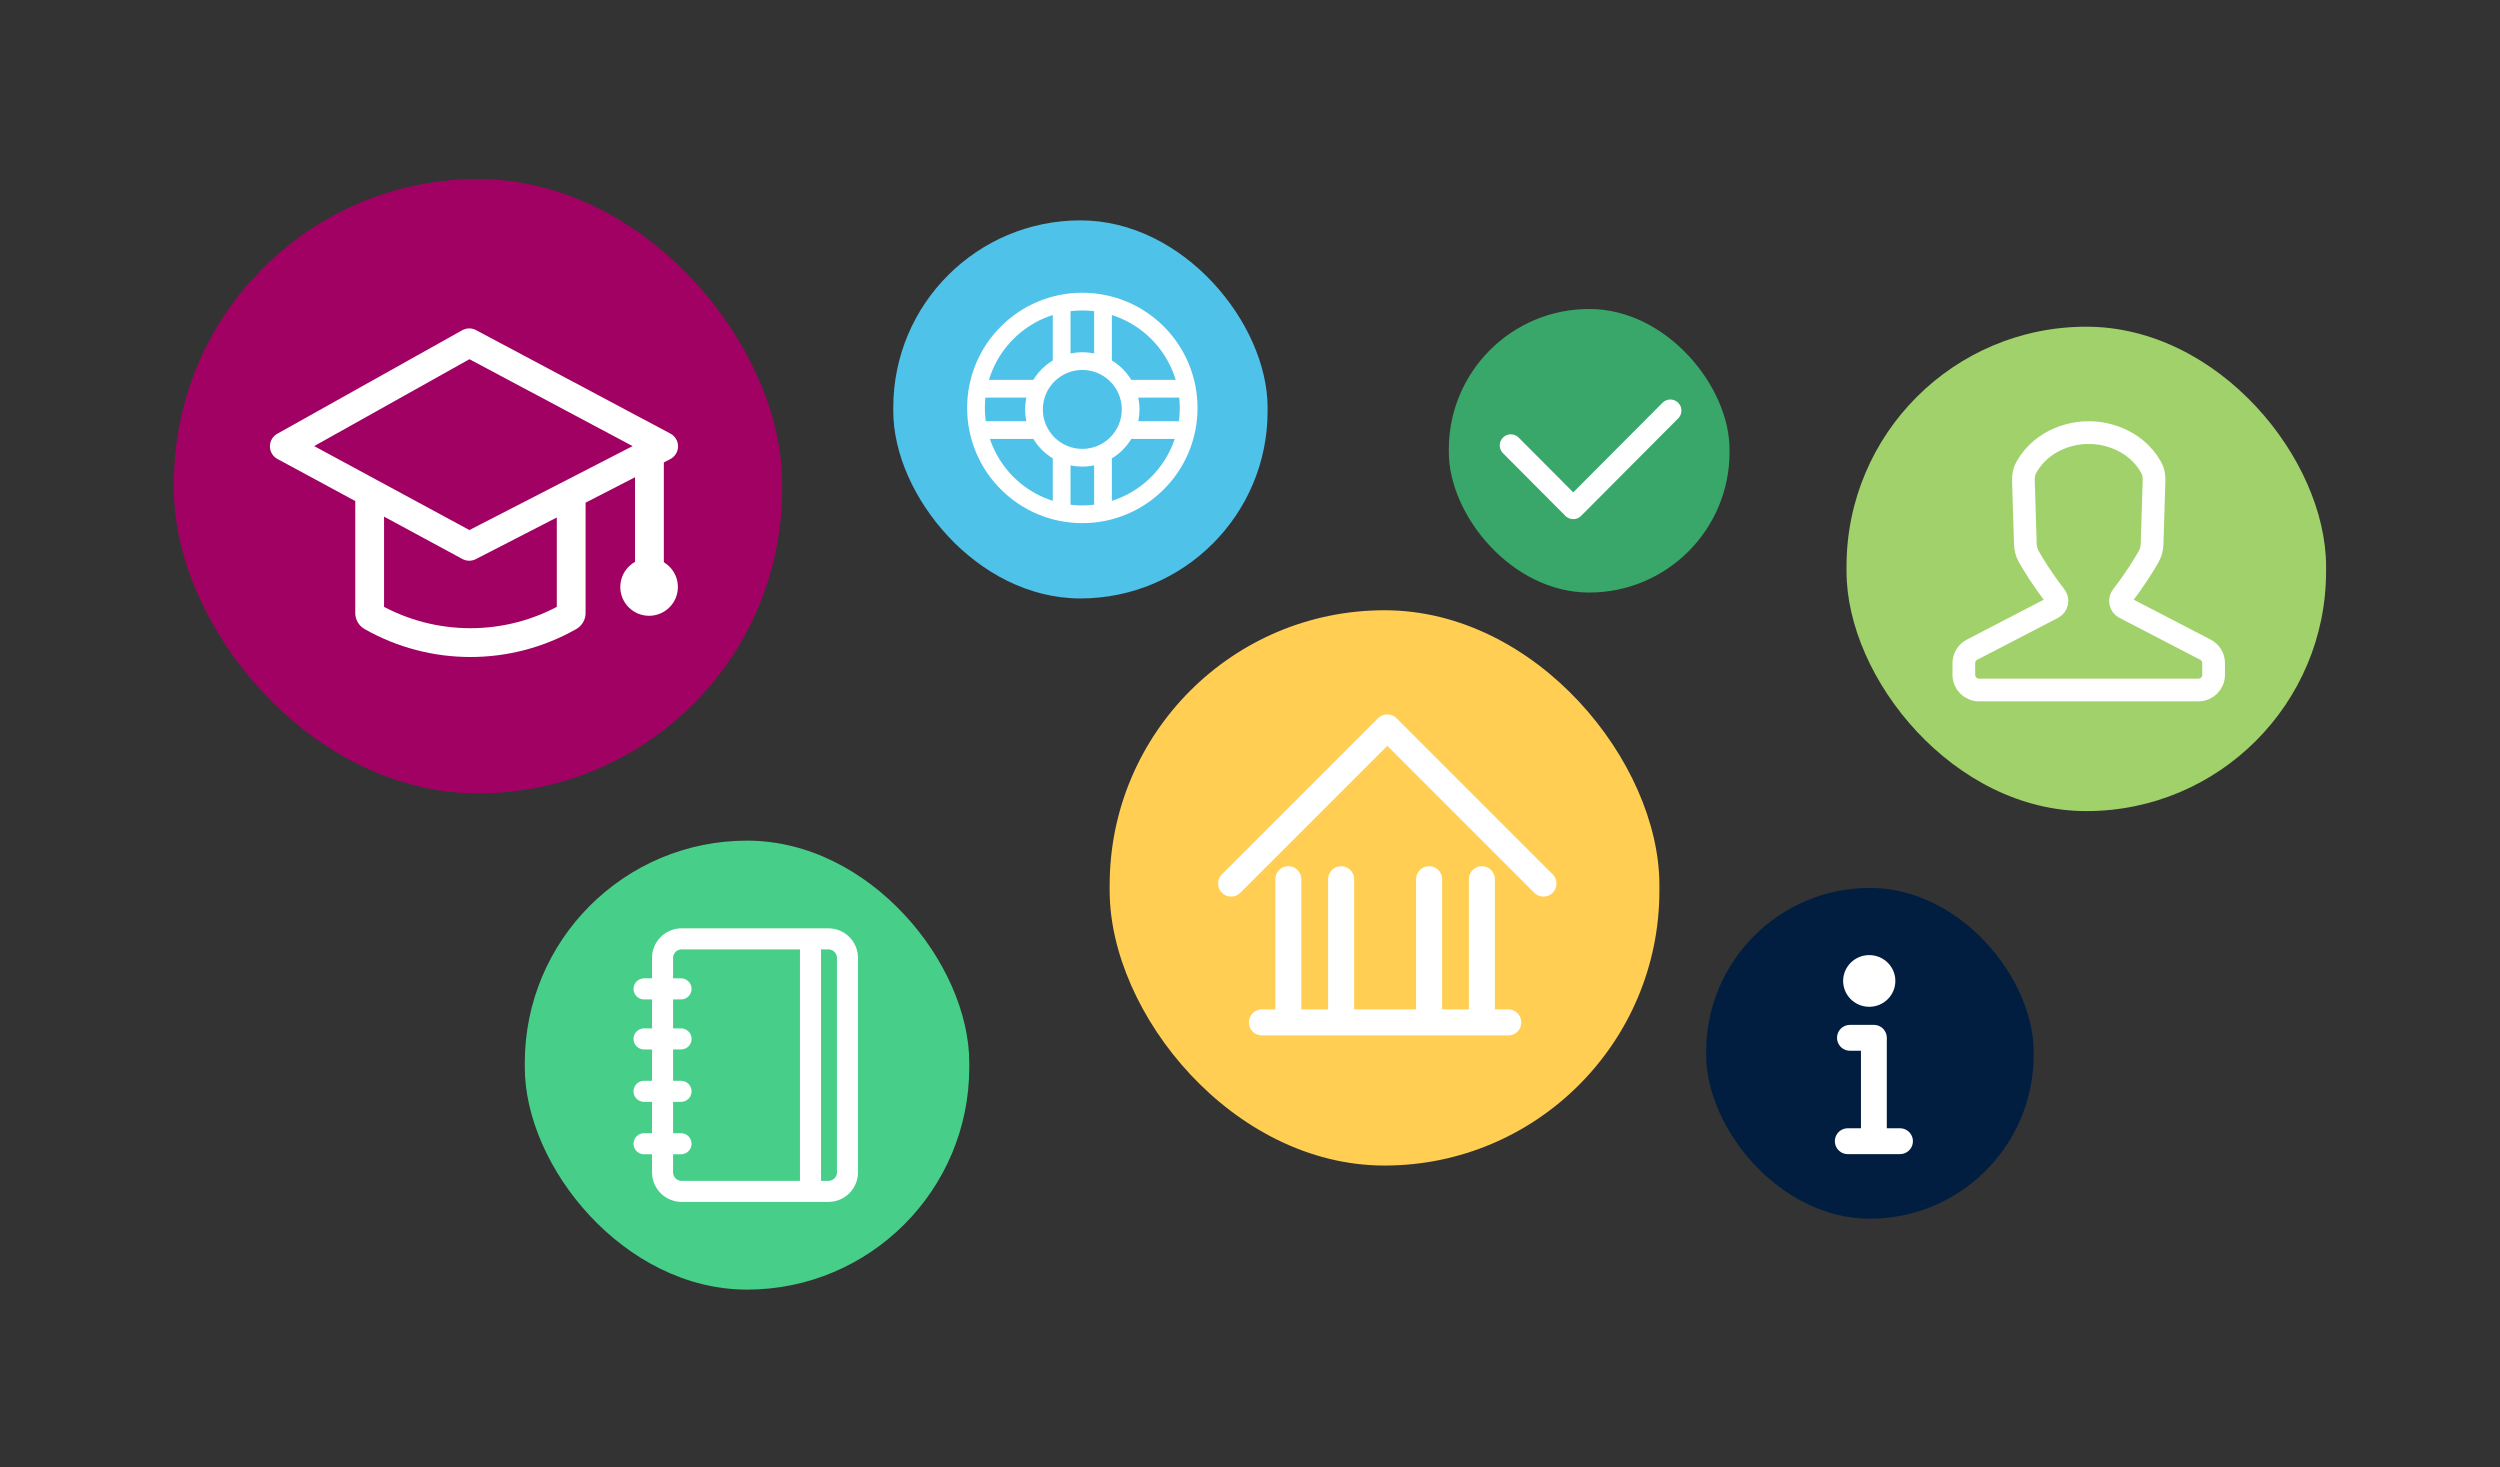
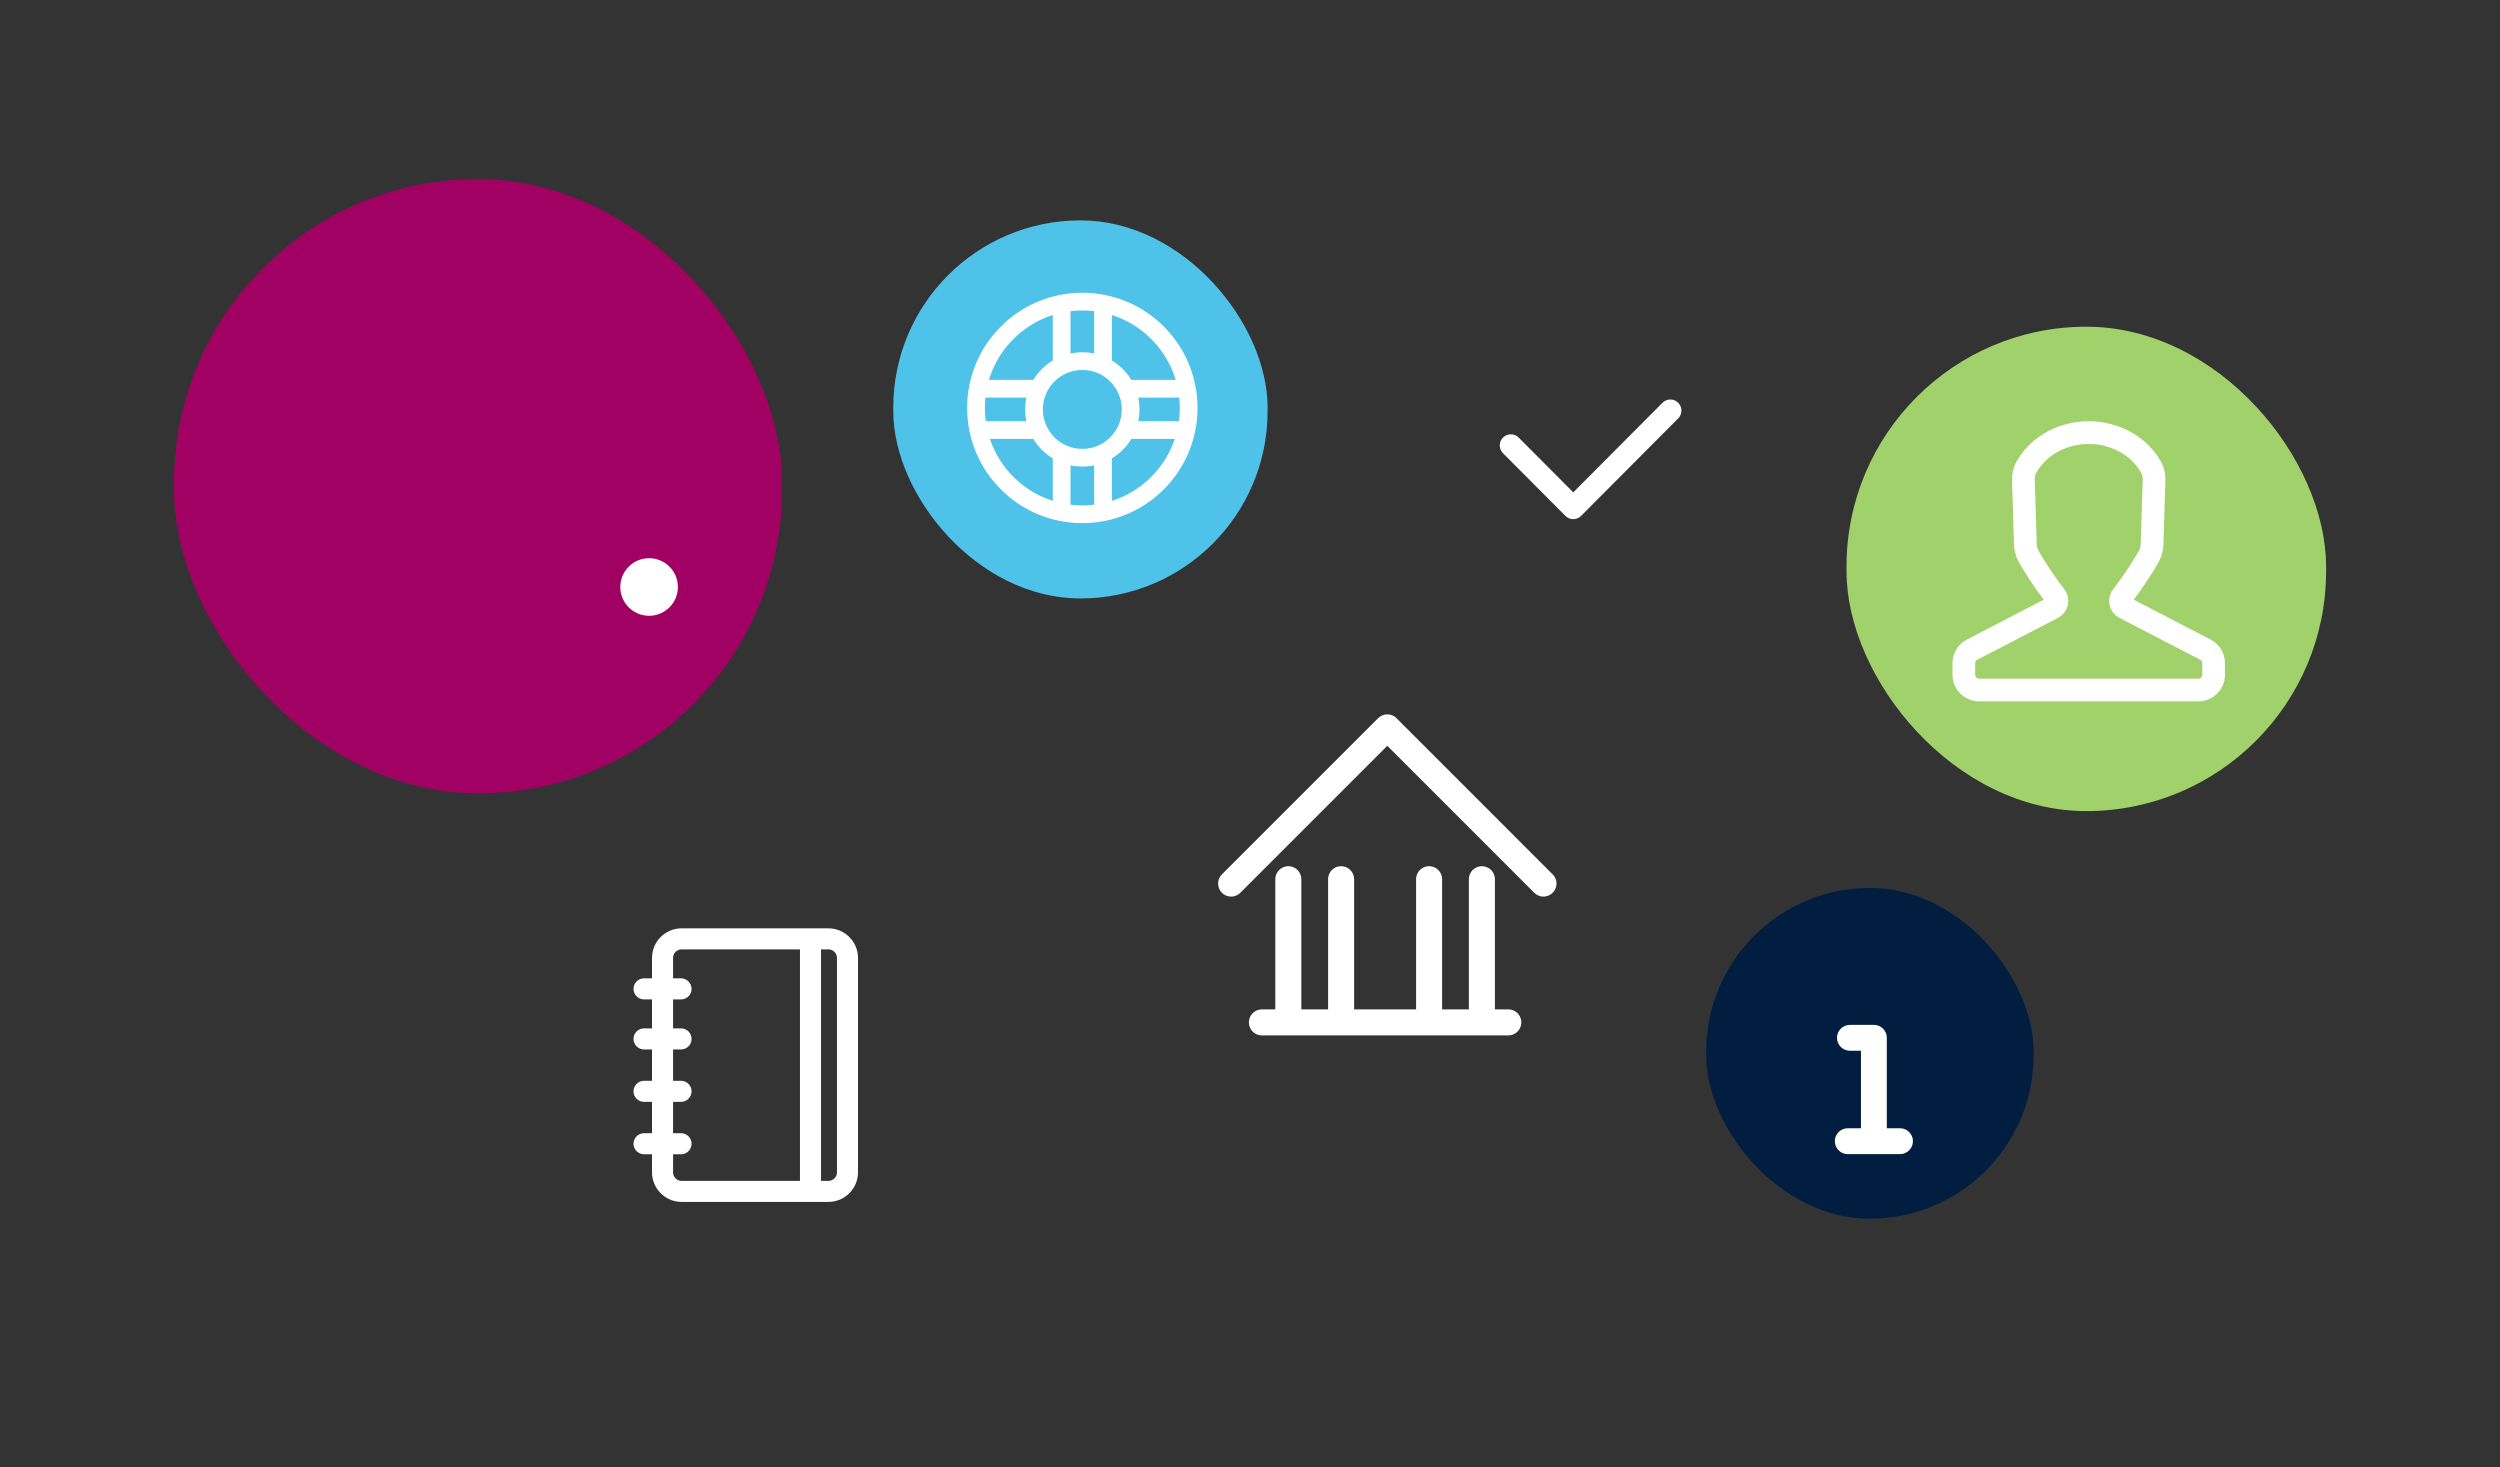
<svg xmlns="http://www.w3.org/2000/svg" width="460" height="270" viewBox="0 0 460 270" fill="none">
  <rect x="0" y="0" width="460" height="270" fill="#333333" stroke="none" />
  <rect x="32" y="32.94" width="111.914" height="113.043" rx="55.957" fill="#A00162" />
-   <path d="M116.846 106.658C116.846 108.121 118.032 109.308 119.496 109.308C120.959 109.308 122.145 108.121 122.145 106.658H116.846ZM122.145 84.312C122.145 82.849 120.959 81.663 119.496 81.663C118.032 81.663 116.846 82.849 116.846 84.312H122.145ZM86.34 63.076L87.585 60.738C86.79 60.314 85.833 60.324 85.046 60.764L86.34 63.076ZM122.113 82.122L123.325 84.478C124.202 84.027 124.756 83.126 124.763 82.14C124.77 81.154 124.229 80.246 123.358 79.783L122.113 82.122ZM86.34 100.524L85.08 102.855C85.849 103.271 86.774 103.28 87.552 102.88L86.34 100.524ZM52.312 82.122L51.018 79.81C50.175 80.281 49.656 81.175 49.663 82.141C49.67 83.107 50.202 83.993 51.052 84.452L52.312 82.122ZM105.099 112.797H102.45V112.797L105.099 112.797ZM68.018 112.797L70.667 112.797V112.797H68.018ZM68.393 113.443L67.086 115.748L67.086 115.748L68.393 113.443ZM104.724 113.443L106.031 115.748L106.031 115.748L104.724 113.443ZM85.095 65.415L120.868 84.46L123.358 79.783L87.585 60.738L85.095 65.415ZM120.901 79.766L85.128 98.168L87.552 102.88L123.325 84.478L120.901 79.766ZM87.6 98.194L53.573 79.791L51.052 84.452L85.08 102.855L87.6 98.194ZM53.606 84.434L87.634 65.388L85.046 60.764L51.018 79.81L53.606 84.434ZM107.749 112.797L107.749 90.885H102.45L102.45 112.797H107.749ZM65.368 90.885L65.368 112.797H70.667L70.667 90.885L65.368 90.885ZM67.086 115.748C79.17 122.602 93.947 122.602 106.031 115.748L103.417 111.139C92.954 117.073 80.163 117.073 69.7 111.139L67.086 115.748ZM106.031 115.748C107.096 115.144 107.749 114.015 107.749 112.797L102.45 112.797C102.45 112.115 102.816 111.48 103.417 111.139L106.031 115.748ZM69.7 111.139C70.301 111.48 70.667 112.115 70.667 112.797L65.368 112.797C65.368 114.015 66.021 115.144 67.086 115.748L69.7 111.139ZM122.145 106.658V84.312H116.846V106.658H122.145Z" fill="white" />
  <ellipse cx="119.432" cy="108.006" rx="5.299" ry="5.299" fill="white" />
-   <rect x="96.562" y="154.678" width="81.783" height="82.609" rx="40.892" fill="#47CF8A" />
  <path d="M149.131 172.749L149.131 219.216M118.505 181.955H125.31M118.505 191.16H125.31M118.505 200.804H125.31M118.505 210.448H125.31M125.423 219.216H152.421C154.363 219.216 155.937 217.642 155.937 215.701V176.264C155.937 174.322 154.363 172.749 152.421 172.749H125.423C123.481 172.749 121.908 174.322 121.908 176.264V215.701C121.908 217.642 123.481 219.216 125.423 219.216Z" stroke="white" stroke-width="3.872" stroke-linecap="round" stroke-linejoin="round" />
  <rect x="164.365" y="40.549" width="68.87" height="69.565" rx="34.435" fill="#4FC2EA" />
  <path d="M208.041 75.332C208.041 80.244 204.059 84.226 199.148 84.226C194.236 84.226 190.254 80.244 190.254 75.332C190.254 70.421 194.236 66.439 199.148 66.439C204.059 66.439 208.041 70.421 208.041 75.332Z" fill="#4FC2EA" />
  <path d="M179.952 71.528H191.107M191.205 79.137H179.952M207.189 71.528H218.343M218.343 79.137H207.189M202.952 56.137V67.292M195.343 67.292V56.137M202.952 83.373V94.256M195.343 94.256V83.373M218.713 75.061C218.713 85.866 209.953 94.626 199.148 94.626C188.342 94.626 179.583 85.866 179.583 75.061C179.583 64.255 188.342 55.495 199.148 55.495C209.953 55.495 218.713 64.255 218.713 75.061ZM208.041 75.332C208.041 80.244 204.059 84.226 199.148 84.226C194.236 84.226 190.254 80.244 190.254 75.332C190.254 70.421 194.236 66.439 199.148 66.439C204.059 66.439 208.041 70.421 208.041 75.332Z" stroke="white" stroke-width="3.261" />
-   <rect x="204.177" y="112.287" width="101.153" height="102.174" rx="50.577" fill="#FFCE53" />
  <path d="M226.528 162.576L255.264 133.839L284 162.576M237.051 161.777V187.321M246.764 161.777V187.321M262.954 161.777V187.321M272.668 161.777V187.321M232.194 188.119H277.525" stroke="white" stroke-width="4.789" stroke-linecap="round" stroke-linejoin="round" />
  <rect x="313.933" y="163.373" width="60.261" height="60.87" rx="30.131" fill="#011E41" />
-   <path d="M348.745 180.494C348.745 183.121 346.594 185.25 343.941 185.25C341.288 185.25 339.137 183.121 339.137 180.494C339.137 177.868 341.288 175.739 343.941 175.739C346.594 175.739 348.745 177.868 348.745 180.494Z" fill="white" />
  <path d="M340.391 190.957H344.794V209.979M344.794 209.979H339.99M344.794 209.979H349.598" stroke="white" stroke-width="4.755" stroke-linecap="round" stroke-linejoin="round" />
-   <rect x="266.582" y="56.854" width="51.653" height="52.174" rx="25.826" fill="#39A769" />
  <path d="M277.994 81.954L289.478 93.483L307.342 75.548" stroke="white" stroke-width="4.076" stroke-linecap="round" stroke-linejoin="round" />
  <rect x="339.76" y="60.114" width="88.24" height="89.13" rx="44.12" fill="#A1D16A" />
  <path d="M384.497 79.619C381.765 79.481 375.856 80.615 372.827 86.014C372.422 86.737 372.28 87.57 372.305 88.398L372.666 100.089C372.69 100.886 372.882 101.67 373.271 102.366C374.196 104.02 375.885 106.733 378.18 109.687C378.724 110.387 378.514 111.416 377.728 111.824L362.849 119.543C361.925 120.022 361.346 120.975 361.346 122.015V124.174C361.346 125.712 362.593 126.959 364.131 126.959H384.497M384.153 79.619C386.884 79.481 392.794 80.615 395.823 86.014C396.228 86.737 396.37 87.57 396.345 88.398L395.984 100.089C395.959 100.886 395.768 101.67 395.379 102.366C394.453 104.02 392.765 106.733 390.469 109.687C389.926 110.387 390.135 111.416 390.922 111.824L405.801 119.543C406.724 120.022 407.304 120.975 407.304 122.015V124.174C407.304 125.712 406.057 126.959 404.519 126.959H384.153" stroke="white" stroke-width="4.178" stroke-linecap="round" stroke-linejoin="round" />
</svg>